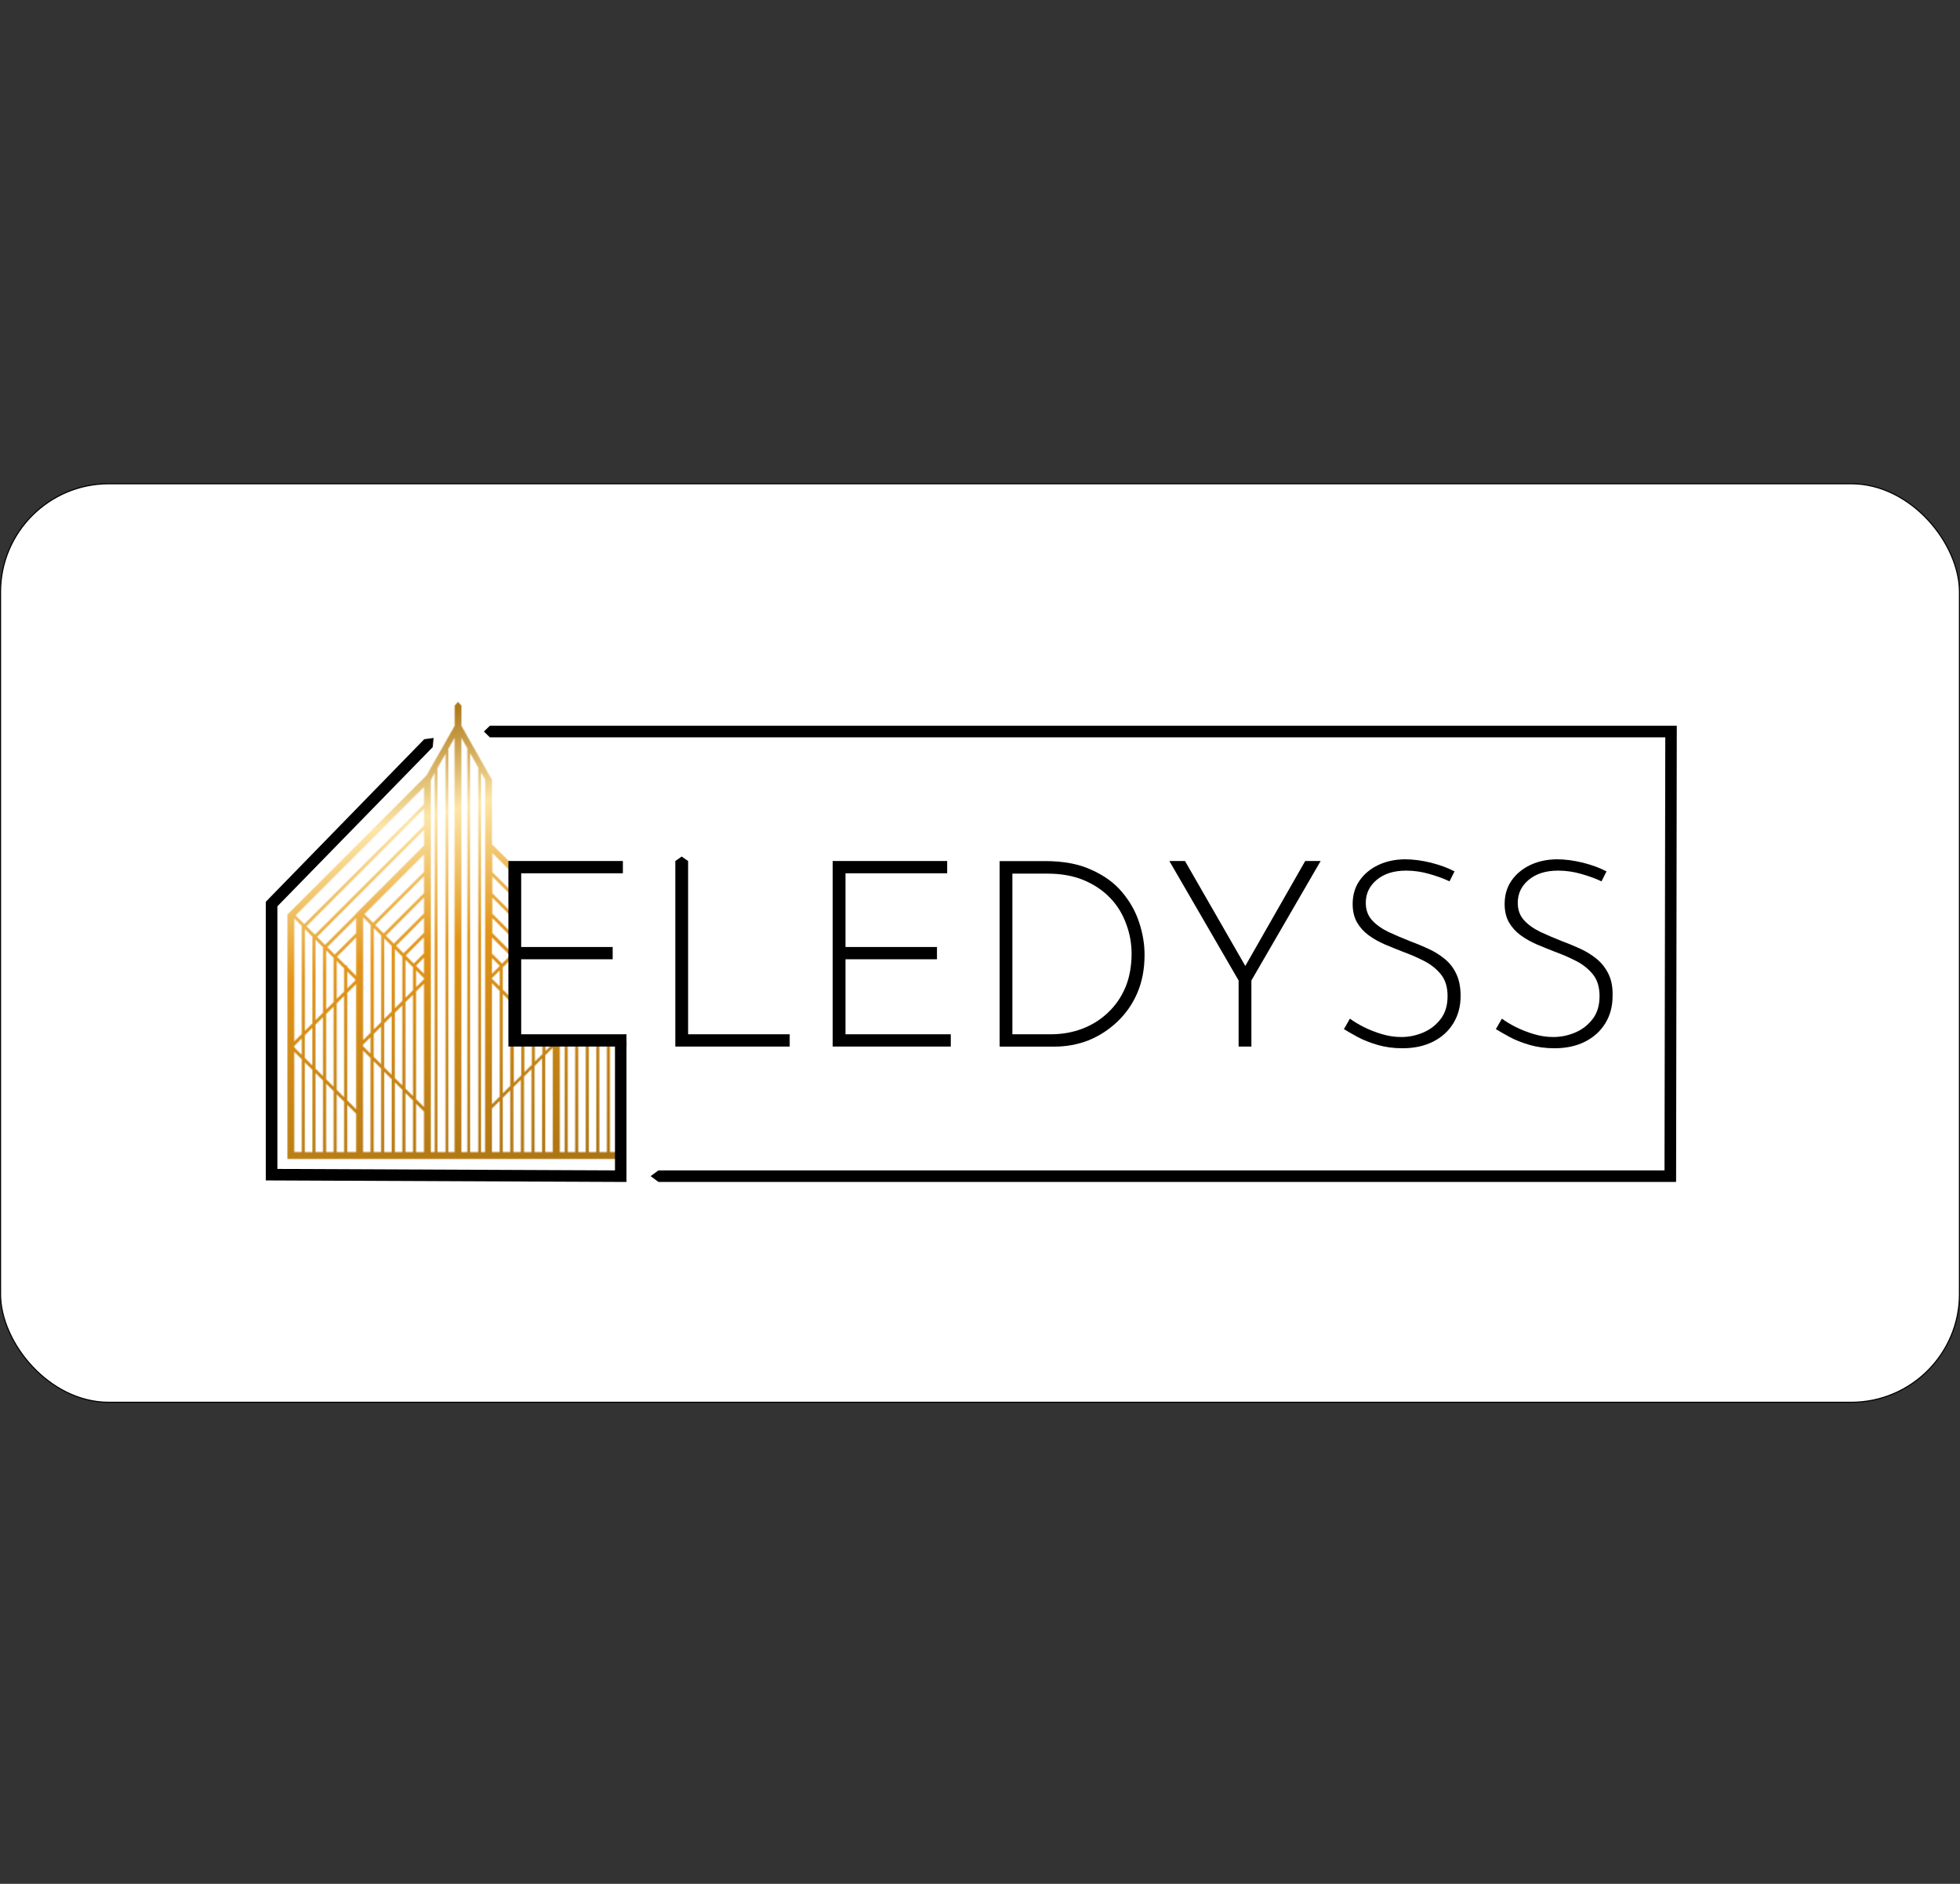
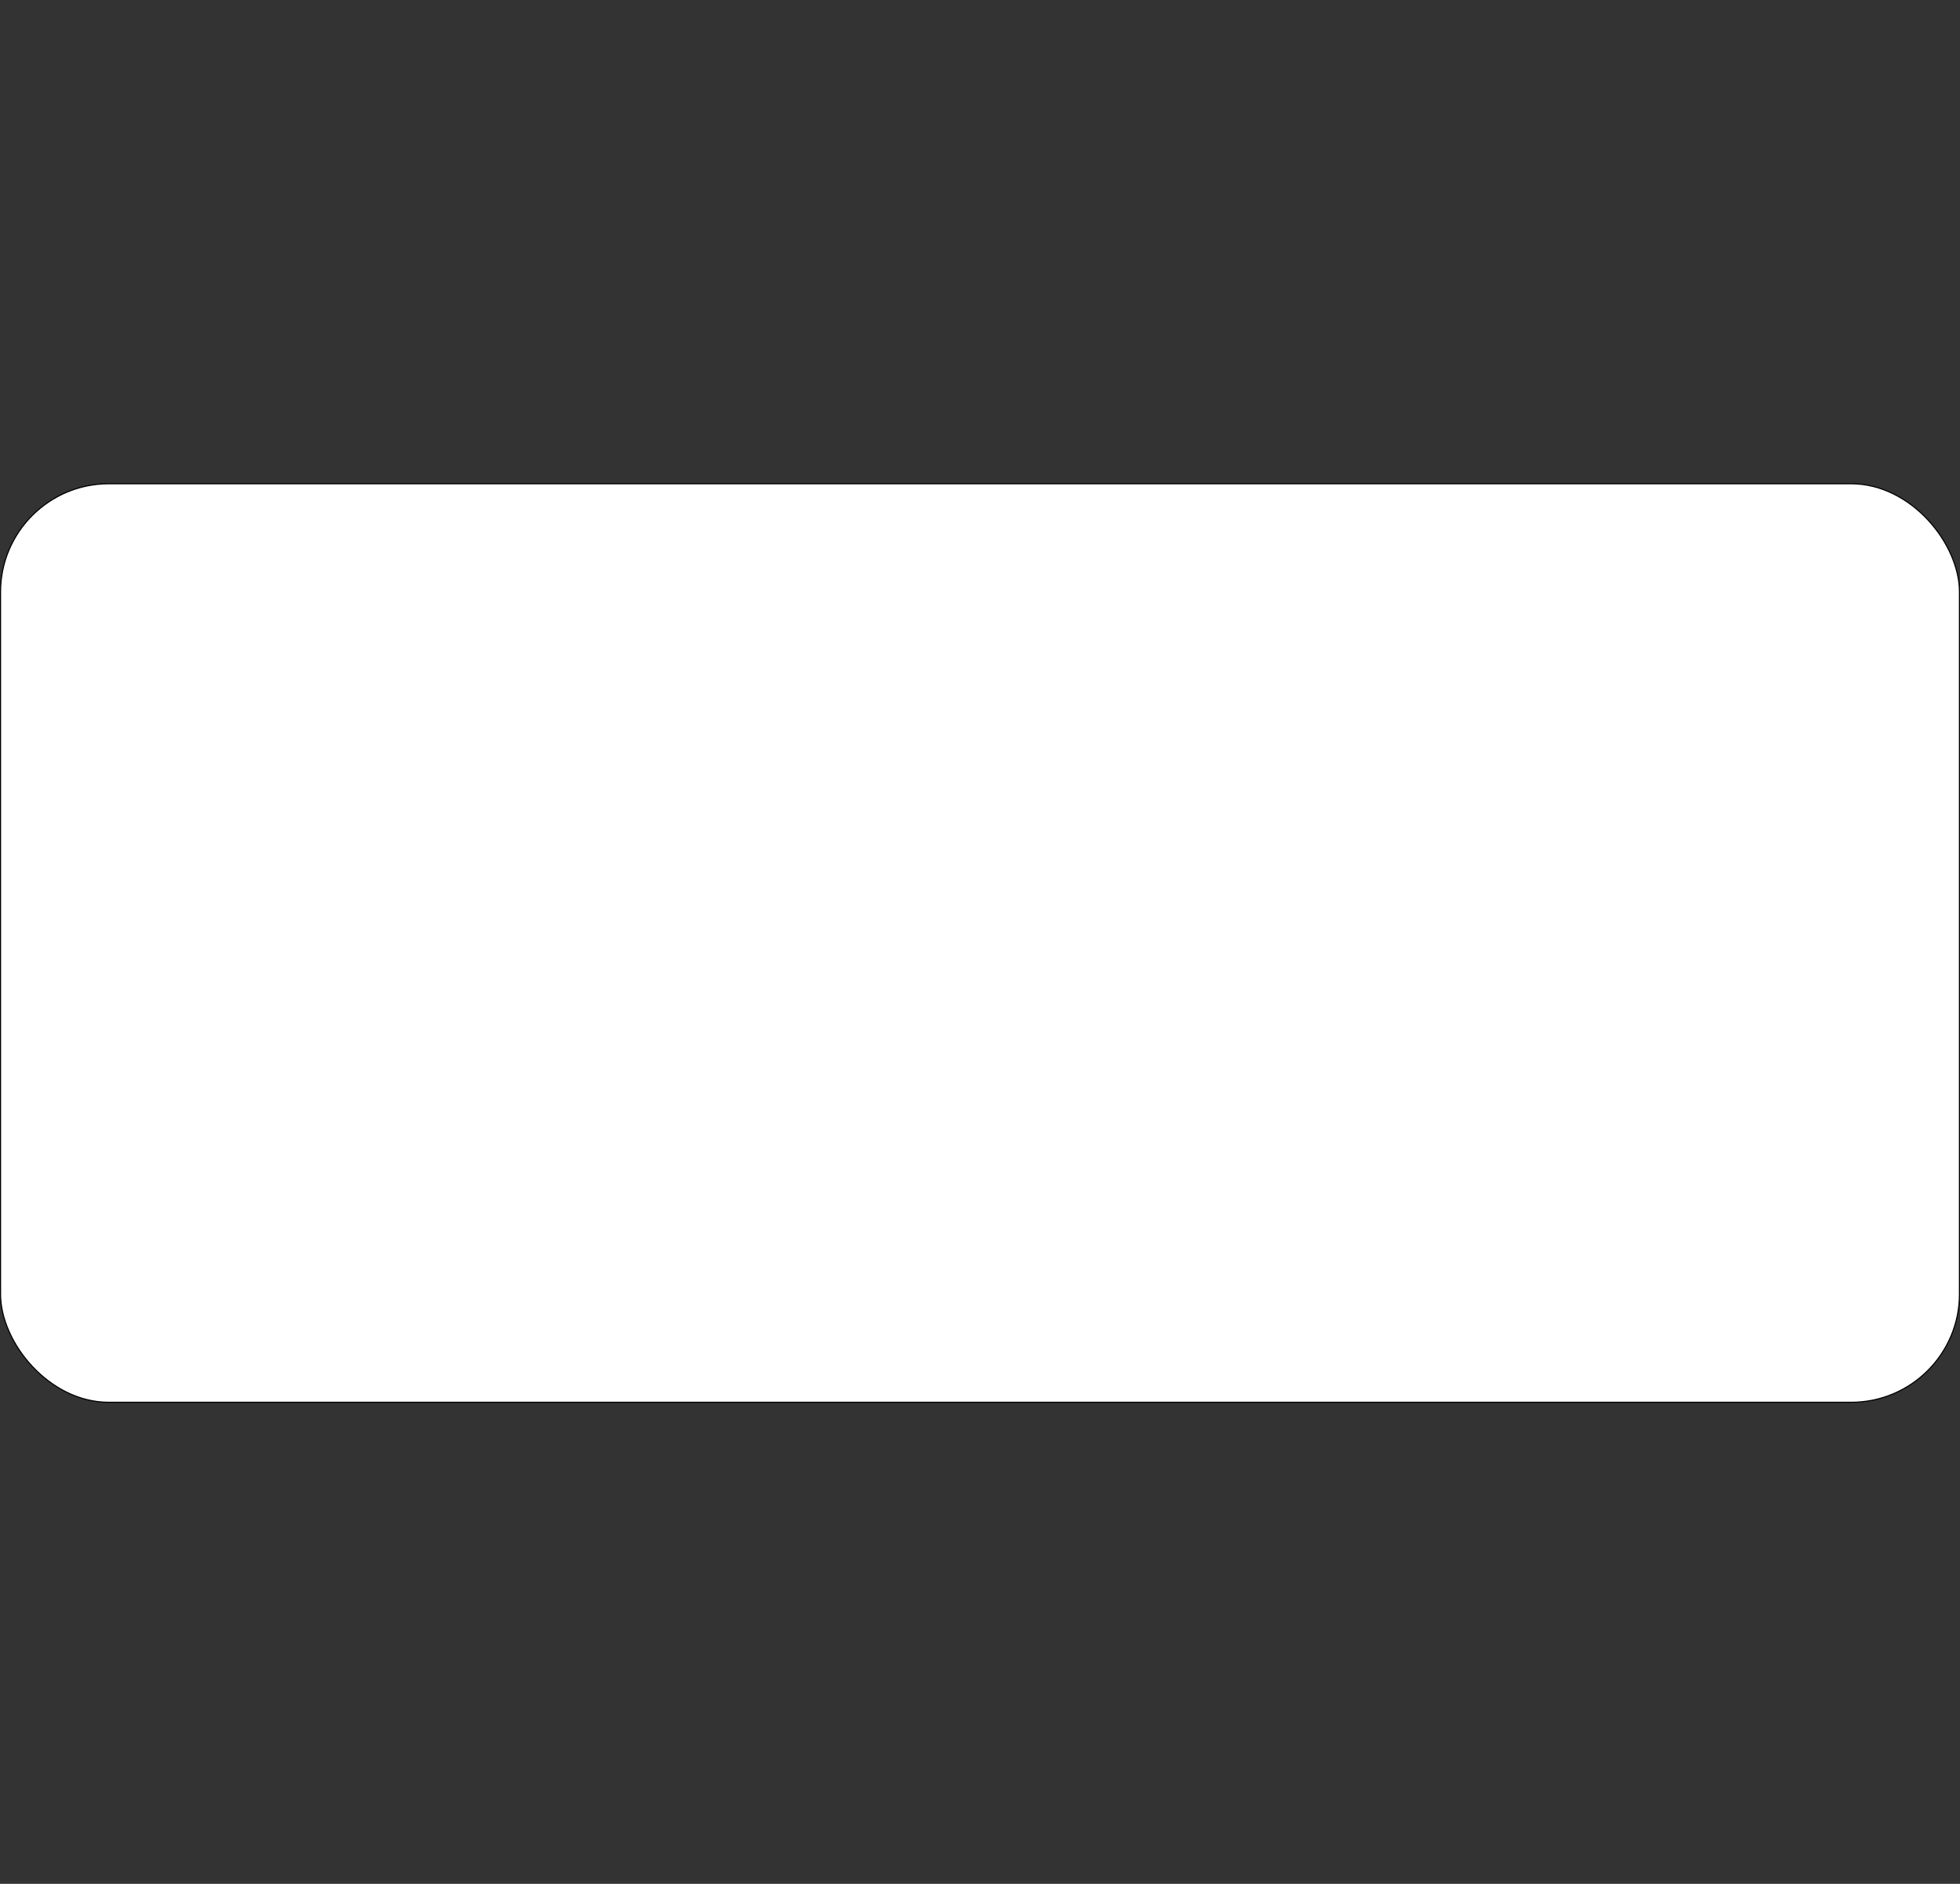
<svg xmlns="http://www.w3.org/2000/svg" width="1801" height="1731" viewBox="0 0 1801 1731" fill="none">
  <rect x="0" y="0" width="1801" height="1731" fill="#333333" stroke="none" />
  <rect x="0.5" y="444.5" width="1800" height="844" rx="99.5" fill="white" stroke="black" />
  <g clip-path="url(#clip0_319_149)">
    <mask id="mask0_319_149" style="mask-type:luminance" maskUnits="userSpaceOnUse" x="27" y="0" width="1731" height="1731">
      <path d="M1758 0H27V1731H1758V0Z" fill="white" />
    </mask>
    <g mask="url(#mask0_319_149)">
      <mask id="mask1_319_149" style="mask-type:luminance" maskUnits="userSpaceOnUse" x="263" y="644" width="304" height="421">
-         <path d="M560.446 1058.61V958.232H557.608V1058.61H550.747V958.232H547.909V1058.61H541.048V958.232H538.21V1058.61H531.349V958.232H528.511V1058.61H521.65V958.232H518.812V1058.61H514.396V958.232H510.216H508.087H507.141L507.93 959.02L501.227 965.723V958.232H498.388V968.562L491.528 975.422V958.232H488.689V978.339L481.829 985.2V958.232H478.99V988.038L472.13 994.899V922.984L474.89 925.744V921.722L472.13 918.962V879.062L474.89 876.303V872.281L471.105 876.066L471.815 876.776H470.395L471.105 876.066L452.417 857.378V843.578L474.89 866.052V862.03L452.417 839.557V824.811L474.89 847.284V843.263L452.417 820.789V805.413L474.89 827.886V823.865L452.417 801.391V783.807L474.89 806.28V798.395L452.022 775.764V716.387L442.008 698.802V698.724L424.029 666.946V648.415L420.875 644.945L417.721 648.415V667.024L399.742 698.724H399.427V699.276L391.857 712.602L263.877 840.582L264.114 840.818V1058.53V1064.84H270.422H566.755V1058.53H560.446V1058.61ZM507.851 962.805V1058.53H500.991V969.665L507.851 962.805ZM498.073 972.583V1058.61H491.213V979.522L498.073 972.583ZM488.374 982.361V1058.61H481.514V989.221L488.374 982.361ZM478.596 992.06V1058.53H471.736V998.92L478.596 992.06ZM452.022 903.349L459.119 910.446V1007.59L452.022 1014.69V903.349ZM452.022 899.249V898.776L459.119 891.679V906.267L452.022 899.249ZM459.119 887.657L452.022 894.754V880.245L459.119 887.342V887.657ZM452.022 1018.63L459.119 1011.54V1058.53H452.022V1018.63ZM461.958 1008.7L468.818 1001.84V1058.53H461.958V1008.7ZM468.818 997.816L461.958 1004.68V913.285L468.818 920.145V997.816ZM468.818 916.124L461.958 909.263V888.919L468.818 882.059V916.124ZM468.739 878.037L468.897 877.88V878.195L468.739 878.037L461.327 885.45L452.022 876.145V861.399L468.739 878.037ZM445.793 716.387L445.714 1058.61H442.008V709.763L445.793 716.387ZM439.484 1058.61H431.993V692.1L439.484 705.347V1058.61ZM429.47 687.684V1058.61H423.95V677.906L429.47 687.684ZM417.642 1058.61H411.965V688.078L417.642 677.985V1058.61ZM409.441 1058.61H401.95V705.82L409.441 692.573V1058.61ZM399.427 1058.61H395.878V716.86L396.903 715.835L396.509 715.441L399.427 710.236V1058.61ZM389.57 1017.21L382.315 1009.96V911.077L389.57 903.822V1017.21ZM327.275 1019.26L319.154 1011.14V912.26L327.275 904.138V1019.26ZM389.57 894.754L382.315 887.5V887.263L389.57 880.009V894.754ZM389.57 875.987L380.186 885.371L372.774 877.958L389.491 861.241V875.987H389.57ZM389.57 820.632L352.509 857.693L344.781 849.965L389.57 805.176V820.632ZM389.57 824.653V839.32L361.892 866.998L354.559 859.664L389.57 824.653ZM389.57 843.342V857.141L370.803 875.908L363.943 869.048L389.57 843.342ZM389.57 801.155L342.81 847.915L334.845 839.951L389.57 785.226V801.155V801.155ZM317.576 887.027L309.612 879.062L327.275 861.399V896.726L319.154 888.604V887.027H317.576ZM327.275 857.378L307.562 877.091L300.702 870.231L327.275 843.657V857.378ZM327.039 839.478L327.197 839.636L298.652 868.181L291.318 860.847L389.57 762.595V776.868L327.039 839.478ZM306.537 880.087V920.776L299.677 927.636V873.148L306.537 880.087ZM309.376 882.926L316.236 889.787V910.998L309.376 917.859V882.926ZM319.154 892.704L326.881 900.432L319.154 908.159V892.704ZM340.602 849.808H340.523V850.281V948.927L333.663 955.787V842.79L340.602 849.808ZM343.362 852.567L350.38 859.585H350.301V859.98V939.149L343.44 946.009V852.567H343.362ZM353.061 862.267L359.921 869.127V929.371L353.061 936.232V862.267ZM362.839 872.044L369.699 878.905V919.593L362.839 926.454V872.044ZM372.616 881.822L379.477 888.683V909.894L372.616 916.755V881.822ZM382.315 891.521L389.57 898.776V899.801L382.315 907.056V891.521ZM389.57 758.574L289.347 858.797L281.619 851.069L389.57 743.118V758.574V758.574ZM277.282 850.912V851.385V950.031L270.422 956.891V843.894L277.44 850.912H277.282ZM280.121 853.671L287.139 860.689H287.06V861.084V940.332L280.2 947.192V853.671H280.121ZM289.899 863.449L296.759 870.31V930.554L289.899 937.414V863.449ZM296.759 934.575V988.748L289.899 981.888V941.515L296.759 934.575ZM299.677 931.737L306.537 924.877V998.526L299.677 991.666V931.737ZM309.376 921.959L316.236 915.099V1008.23L309.376 1001.36V921.959ZM333.584 959.888L340.444 953.027V968.167L333.584 961.307V959.888ZM343.362 950.11L350.222 943.249V977.866L343.362 971.006V950.11ZM353.061 940.332L359.921 933.472V987.644L353.061 980.784V940.332ZM362.839 930.633L369.699 923.773V997.422L362.839 990.562V930.633ZM372.616 920.855L379.477 913.995V1007.12L372.616 1000.26V920.855ZM389.57 739.097L279.569 849.098L271.605 841.134L389.57 723.168V739.097V739.097ZM270.422 960.992L277.282 954.131V969.271L270.422 962.411V960.992ZM280.121 951.214L286.981 944.353V978.97L280.121 972.11V951.214ZM287.06 983.071V1058.61H280.121V976.21L287.06 983.071ZM289.899 985.909L296.759 992.77V1058.53H289.899V985.909ZM299.677 995.687L306.537 1002.55V1058.53H299.677V995.687ZM309.376 1005.47L316.236 1012.33V1058.61H309.376V1005.47ZM319.154 1015.16L327.275 1023.29V1058.53H319.154V1015.16ZM333.584 965.25L340.444 972.11V1058.53H333.584V965.25ZM343.362 975.028L350.222 981.888V1058.53H343.362V975.028ZM353.061 984.805L359.921 991.666V1058.61H353.061V984.805ZM362.839 994.504L369.699 1001.36V1058.53H362.839V994.504ZM372.616 1004.28L379.477 1011.14V1058.53H372.616V1004.28ZM382.315 1014.06L389.57 1021.31V1058.61H382.315V1014.06ZM270.422 966.432L277.282 973.293V1058.53H270.422V966.432Z" fill="white" />
-       </mask>
+         </mask>
      <g mask="url(#mask1_319_149)">
        <path d="M548.145 572.321L667.451 1039.14L282.407 1137.55L163.102 670.731L548.145 572.321Z" fill="url(#paint0_linear_319_149)" />
      </g>
    </g>
    <mask id="mask2_319_149" style="mask-type:luminance" maskUnits="userSpaceOnUse" x="27" y="0" width="1731" height="1731">
      <path d="M1758 0H27V1731H1758V0Z" fill="white" />
    </mask>
    <g mask="url(#mask2_319_149)">
      <path d="M575.665 1086.05L244.242 1084.63V828.597L389.806 679.247L398.401 678.064L397.613 686.502L254.887 832.776V1074.07L565.099 1075.41V957.128H575.665V1086.05Z" fill="black" />
    </g>
    <mask id="mask3_319_149" style="mask-type:luminance" maskUnits="userSpaceOnUse" x="27" y="0" width="1731" height="1731">
      <path d="M1758 0H27V1731H1758V0Z" fill="white" />
    </mask>
    <g mask="url(#mask3_319_149)">
      <path d="M1540.13 1086.05H605.077L597.822 1080.69L605.077 1075.41H1529.48L1530.19 677.512H450.129L444.609 672.15L450.129 666.867H1540.76L1540.13 1086.05Z" fill="black" />
    </g>
    <mask id="mask4_319_149" style="mask-type:luminance" maskUnits="userSpaceOnUse" x="27" y="0" width="1731" height="1731">
      <path d="M1758 0H27V1731H1758V0Z" fill="white" />
    </mask>
    <g mask="url(#mask4_319_149)">
      <path d="M776.9 881.428H860.958V870.152H776.9V802.417H870.341V791.141H765.15V961.623H873.653V950.347H776.9V881.428Z" fill="black" />
    </g>
    <mask id="mask5_319_149" style="mask-type:luminance" maskUnits="userSpaceOnUse" x="27" y="0" width="1731" height="1731">
      <path d="M1758 0H27V1731H1758V0Z" fill="white" />
    </mask>
    <g mask="url(#mask5_319_149)">
      <path d="M632.282 791.14L626.368 787.04L620.533 791.14V961.623H725.645V950.346H632.282V791.14Z" fill="black" />
    </g>
    <mask id="mask6_319_149" style="mask-type:luminance" maskUnits="userSpaceOnUse" x="27" y="0" width="1731" height="1731">
      <path d="M1758 0H27V1731H1758V0Z" fill="white" />
    </mask>
    <g mask="url(#mask6_319_149)">
-       <path d="M478.911 881.428H562.97V870.152H478.911V802.417H572.353V791.141H467.162V961.623H575.665V950.347H478.911V881.428Z" fill="black" />
-     </g>
+       </g>
    <mask id="mask7_319_149" style="mask-type:luminance" maskUnits="userSpaceOnUse" x="27" y="0" width="1731" height="1731">
-       <path d="M1758 0H27V1731H1758V0Z" fill="white" />
-     </mask>
+       </mask>
    <g mask="url(#mask7_319_149)">
      <mask id="mask8_319_149" style="mask-type:luminance" maskUnits="userSpaceOnUse" x="27" y="0" width="1731" height="1731">
        <path d="M1758 0H27V1731H1758V0Z" fill="white" />
      </mask>
      <g mask="url(#mask8_319_149)">
        <path d="M1327.61 881.192C1323.12 877.486 1318.15 874.41 1312.55 871.808C1307.03 869.285 1301.44 866.919 1295.84 864.869C1288.82 862.109 1282.12 859.27 1275.89 856.353C1269.66 853.356 1264.61 849.808 1260.75 845.55C1256.88 841.292 1254.99 836.008 1254.99 829.542C1254.99 821.026 1258.38 814.008 1265.08 808.41C1271.79 802.811 1280.78 799.972 1292.05 799.972C1299.23 799.972 1306.48 800.997 1313.66 803.126C1320.83 805.177 1326.98 807.463 1331.95 809.829L1336.53 800.682C1330.45 797.449 1323.28 794.847 1315 792.718C1306.72 790.667 1298.6 789.563 1290.55 789.563C1281.41 789.721 1273.28 791.535 1266.11 795.004C1259.01 798.474 1253.33 803.205 1249.16 809.277C1244.98 815.349 1242.93 822.524 1242.93 830.646C1242.93 837.191 1244.27 842.869 1246.87 847.442C1249.55 852.095 1253.1 856.037 1257.59 859.349C1262.09 862.661 1267.06 865.421 1272.5 867.787C1277.94 870.073 1283.38 872.281 1288.82 874.41C1295.84 877.012 1302.54 879.851 1308.77 883.084C1315 886.317 1320.12 890.418 1324.15 895.464C1328.17 900.511 1330.14 907.135 1330.14 915.335C1330.14 923.852 1328.01 930.87 1323.75 936.389C1319.49 941.909 1314.13 946.088 1307.66 948.769C1301.2 951.529 1294.5 952.87 1287.56 952.87C1281.64 952.87 1275.73 952.002 1269.74 950.189C1263.82 948.454 1258.3 946.246 1253.26 943.723C1248.21 941.2 1243.95 938.597 1240.4 935.995L1234.88 945.615C1237.96 947.508 1242.06 949.873 1247.26 952.712C1252.47 955.551 1258.54 957.995 1265.56 960.046C1272.5 962.096 1280.22 963.2 1288.74 963.2C1299.31 963.2 1308.61 961.228 1316.65 957.207C1324.7 953.185 1330.93 947.587 1335.42 940.253C1339.92 932.999 1342.12 924.561 1342.12 915.099C1342.12 907.056 1340.78 900.353 1338.18 894.912C1335.66 889.471 1332.11 884.898 1327.61 881.192Z" fill="black" />
      </g>
      <mask id="mask9_319_149" style="mask-type:luminance" maskUnits="userSpaceOnUse" x="27" y="0" width="1731" height="1731">
        <path d="M1758 0H27V1731H1758V0Z" fill="white" />
      </mask>
      <g mask="url(#mask9_319_149)">
        <path d="M1030.89 819.528C1023.71 811.012 1014.25 804.231 1002.58 799.105C991.067 793.822 977.031 791.22 960.551 791.22H918.521V961.702H968.673C979.712 961.702 990.2 959.809 1000.14 955.945C1010.07 951.924 1018.82 946.246 1026.55 938.913C1034.36 931.58 1040.59 922.748 1045 912.497C1049.5 902.088 1051.71 890.418 1051.71 877.407C1051.71 867.471 1050.05 857.457 1046.66 847.364C1043.35 837.27 1038.06 827.966 1030.89 819.528ZM1033.96 907.608C1030.1 916.597 1024.74 924.246 1017.88 930.633C1011.17 937.02 1003.29 941.909 994.379 945.3C985.39 948.691 975.848 950.347 965.597 950.347H930.271V802.732H962.207C974.981 802.732 986.178 804.704 995.798 808.725C1005.42 812.747 1013.46 818.188 1020.09 825.048C1026.71 831.908 1031.52 839.873 1034.75 848.783C1038.14 857.615 1039.8 866.841 1039.8 876.618C1039.72 888.131 1037.83 898.461 1033.96 907.608Z" fill="black" />
      </g>
      <mask id="mask10_319_149" style="mask-type:luminance" maskUnits="userSpaceOnUse" x="27" y="0" width="1731" height="1731">
        <path d="M1758 0H27V1731H1758V0Z" fill="white" />
      </mask>
      <g mask="url(#mask10_319_149)">
-         <path d="M1477.99 894.912C1475.31 889.471 1471.76 884.898 1467.27 881.192C1462.77 877.486 1457.8 874.41 1452.2 871.808C1446.68 869.285 1441.09 866.919 1435.49 864.869C1428.47 862.109 1421.77 859.27 1415.54 856.353C1409.31 853.356 1404.26 849.808 1400.4 845.55C1396.53 841.292 1394.64 836.008 1394.64 829.542C1394.64 821.026 1398.03 814.008 1404.73 808.41C1411.44 802.811 1420.43 799.972 1431.7 799.972C1438.88 799.972 1446.13 800.997 1453.31 803.126C1460.48 805.177 1466.63 807.463 1471.6 809.829L1476.18 800.682C1470.1 797.449 1462.93 794.847 1454.65 792.718C1446.37 790.667 1438.25 789.563 1430.2 789.563C1421.06 789.721 1412.94 791.535 1405.76 795.004C1398.66 798.474 1392.98 803.205 1388.81 809.277C1384.63 815.349 1382.58 822.524 1382.58 830.646C1382.58 837.191 1383.92 842.869 1386.52 847.442C1389.2 852.095 1392.75 856.037 1397.24 859.349C1401.74 862.661 1406.71 865.421 1412.15 867.787C1417.59 870.073 1423.03 872.281 1428.47 874.41C1435.49 877.012 1442.19 879.851 1448.42 883.084C1454.65 886.317 1459.77 890.418 1463.8 895.464C1467.82 900.511 1469.79 907.135 1469.79 915.335C1469.79 923.852 1467.66 930.87 1463.4 936.389C1459.14 941.909 1453.78 946.088 1447.32 948.769C1440.85 951.529 1434.15 952.87 1427.21 952.87C1421.29 952.87 1415.38 952.002 1409.39 950.189C1403.47 948.454 1397.95 946.246 1392.91 943.723C1387.86 941.2 1383.6 938.597 1380.05 935.995L1374.53 945.615C1377.61 947.508 1381.71 949.873 1386.91 952.712C1392.12 955.551 1398.19 957.995 1405.21 960.046C1412.15 962.096 1419.95 963.2 1428.39 963.2C1438.96 963.2 1448.26 961.228 1456.3 957.207C1464.35 953.185 1470.58 947.587 1475.07 940.253C1479.57 932.999 1481.77 924.561 1481.77 915.099C1482.01 907.135 1480.67 900.353 1477.99 894.912Z" fill="black" />
+         <path d="M1477.99 894.912C1475.31 889.471 1471.76 884.898 1467.27 881.192C1462.77 877.486 1457.8 874.41 1452.2 871.808C1446.68 869.285 1441.09 866.919 1435.49 864.869C1428.47 862.109 1421.77 859.27 1415.54 856.353C1409.31 853.356 1404.26 849.808 1400.4 845.55C1396.53 841.292 1394.64 836.008 1394.64 829.542C1394.64 821.026 1398.03 814.008 1404.73 808.41C1411.44 802.811 1420.43 799.972 1431.7 799.972C1438.88 799.972 1446.13 800.997 1453.31 803.126C1460.48 805.177 1466.63 807.463 1471.6 809.829L1476.18 800.682C1470.1 797.449 1462.93 794.847 1454.65 792.718C1446.37 790.667 1438.25 789.563 1430.2 789.563C1398.66 798.474 1392.98 803.205 1388.81 809.277C1384.63 815.349 1382.58 822.524 1382.58 830.646C1382.58 837.191 1383.92 842.869 1386.52 847.442C1389.2 852.095 1392.75 856.037 1397.24 859.349C1401.74 862.661 1406.71 865.421 1412.15 867.787C1417.59 870.073 1423.03 872.281 1428.47 874.41C1435.49 877.012 1442.19 879.851 1448.42 883.084C1454.65 886.317 1459.77 890.418 1463.8 895.464C1467.82 900.511 1469.79 907.135 1469.79 915.335C1469.79 923.852 1467.66 930.87 1463.4 936.389C1459.14 941.909 1453.78 946.088 1447.32 948.769C1440.85 951.529 1434.15 952.87 1427.21 952.87C1421.29 952.87 1415.38 952.002 1409.39 950.189C1403.47 948.454 1397.95 946.246 1392.91 943.723C1387.86 941.2 1383.6 938.597 1380.05 935.995L1374.53 945.615C1377.61 947.508 1381.71 949.873 1386.91 952.712C1392.12 955.551 1398.19 957.995 1405.21 960.046C1412.15 962.096 1419.95 963.2 1428.39 963.2C1438.96 963.2 1448.26 961.228 1456.3 957.207C1464.35 953.185 1470.58 947.587 1475.07 940.253C1479.57 932.999 1481.77 924.561 1481.77 915.099C1482.01 907.135 1480.67 900.353 1477.99 894.912Z" fill="black" />
      </g>
      <mask id="mask11_319_149" style="mask-type:luminance" maskUnits="userSpaceOnUse" x="27" y="0" width="1731" height="1731">
        <path d="M1758 0H27V1731H1758V0Z" fill="white" />
      </mask>
      <g mask="url(#mask11_319_149)">
        <path d="M1144.28 887.579L1088.85 791.141H1074.49L1138.13 900.905V961.623H1149.88V900.905L1213.51 791.141H1199.32L1144.28 887.579Z" fill="black" />
      </g>
    </g>
  </g>
  <defs>
    <linearGradient id="paint0_linear_319_149" x1="365.325" y1="659.067" x2="475.033" y2="1088.22" gradientUnits="userSpaceOnUse">
      <stop stop-color="#AA7313" />
      <stop offset="0.214" stop-color="#FDE6A8" />
      <stop offset="0.477" stop-color="#E19418" />
      <stop offset="1" stop-color="#AA7313" />
    </linearGradient>
    <clipPath id="clip0_319_149">
-       <rect width="1731" height="1731" fill="white" transform="translate(27)" />
-     </clipPath>
+       </clipPath>
  </defs>
</svg>